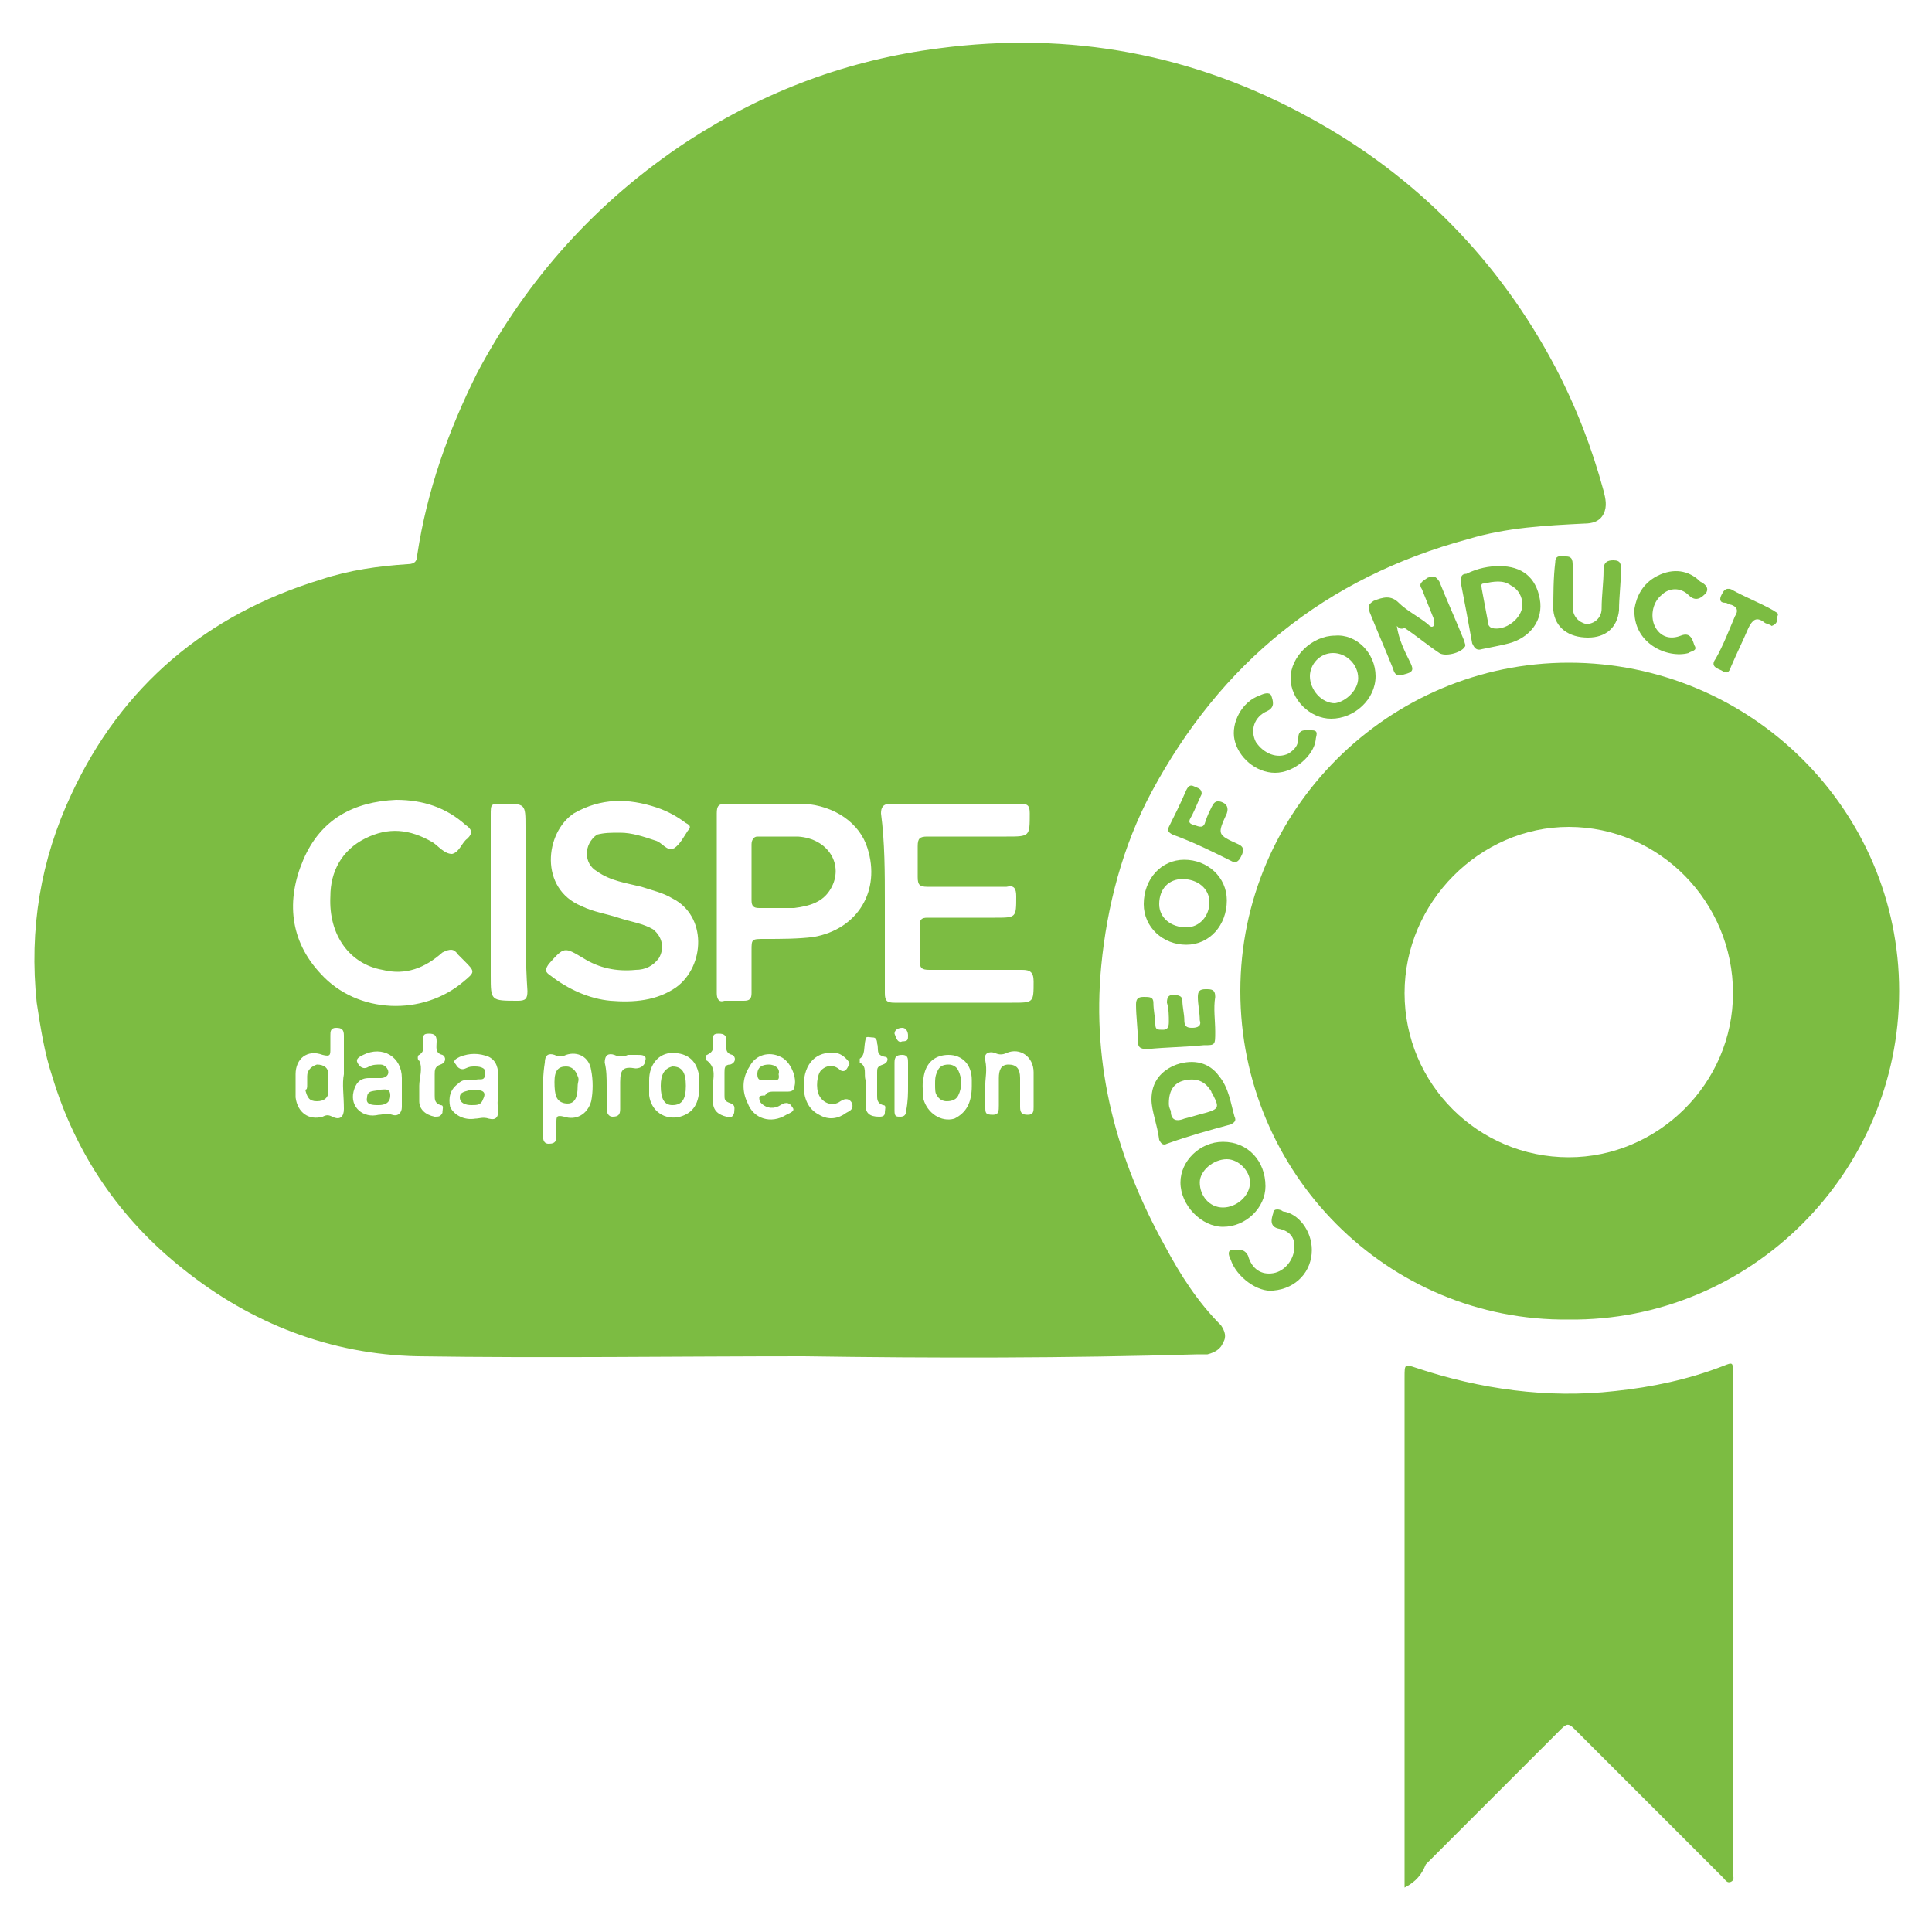
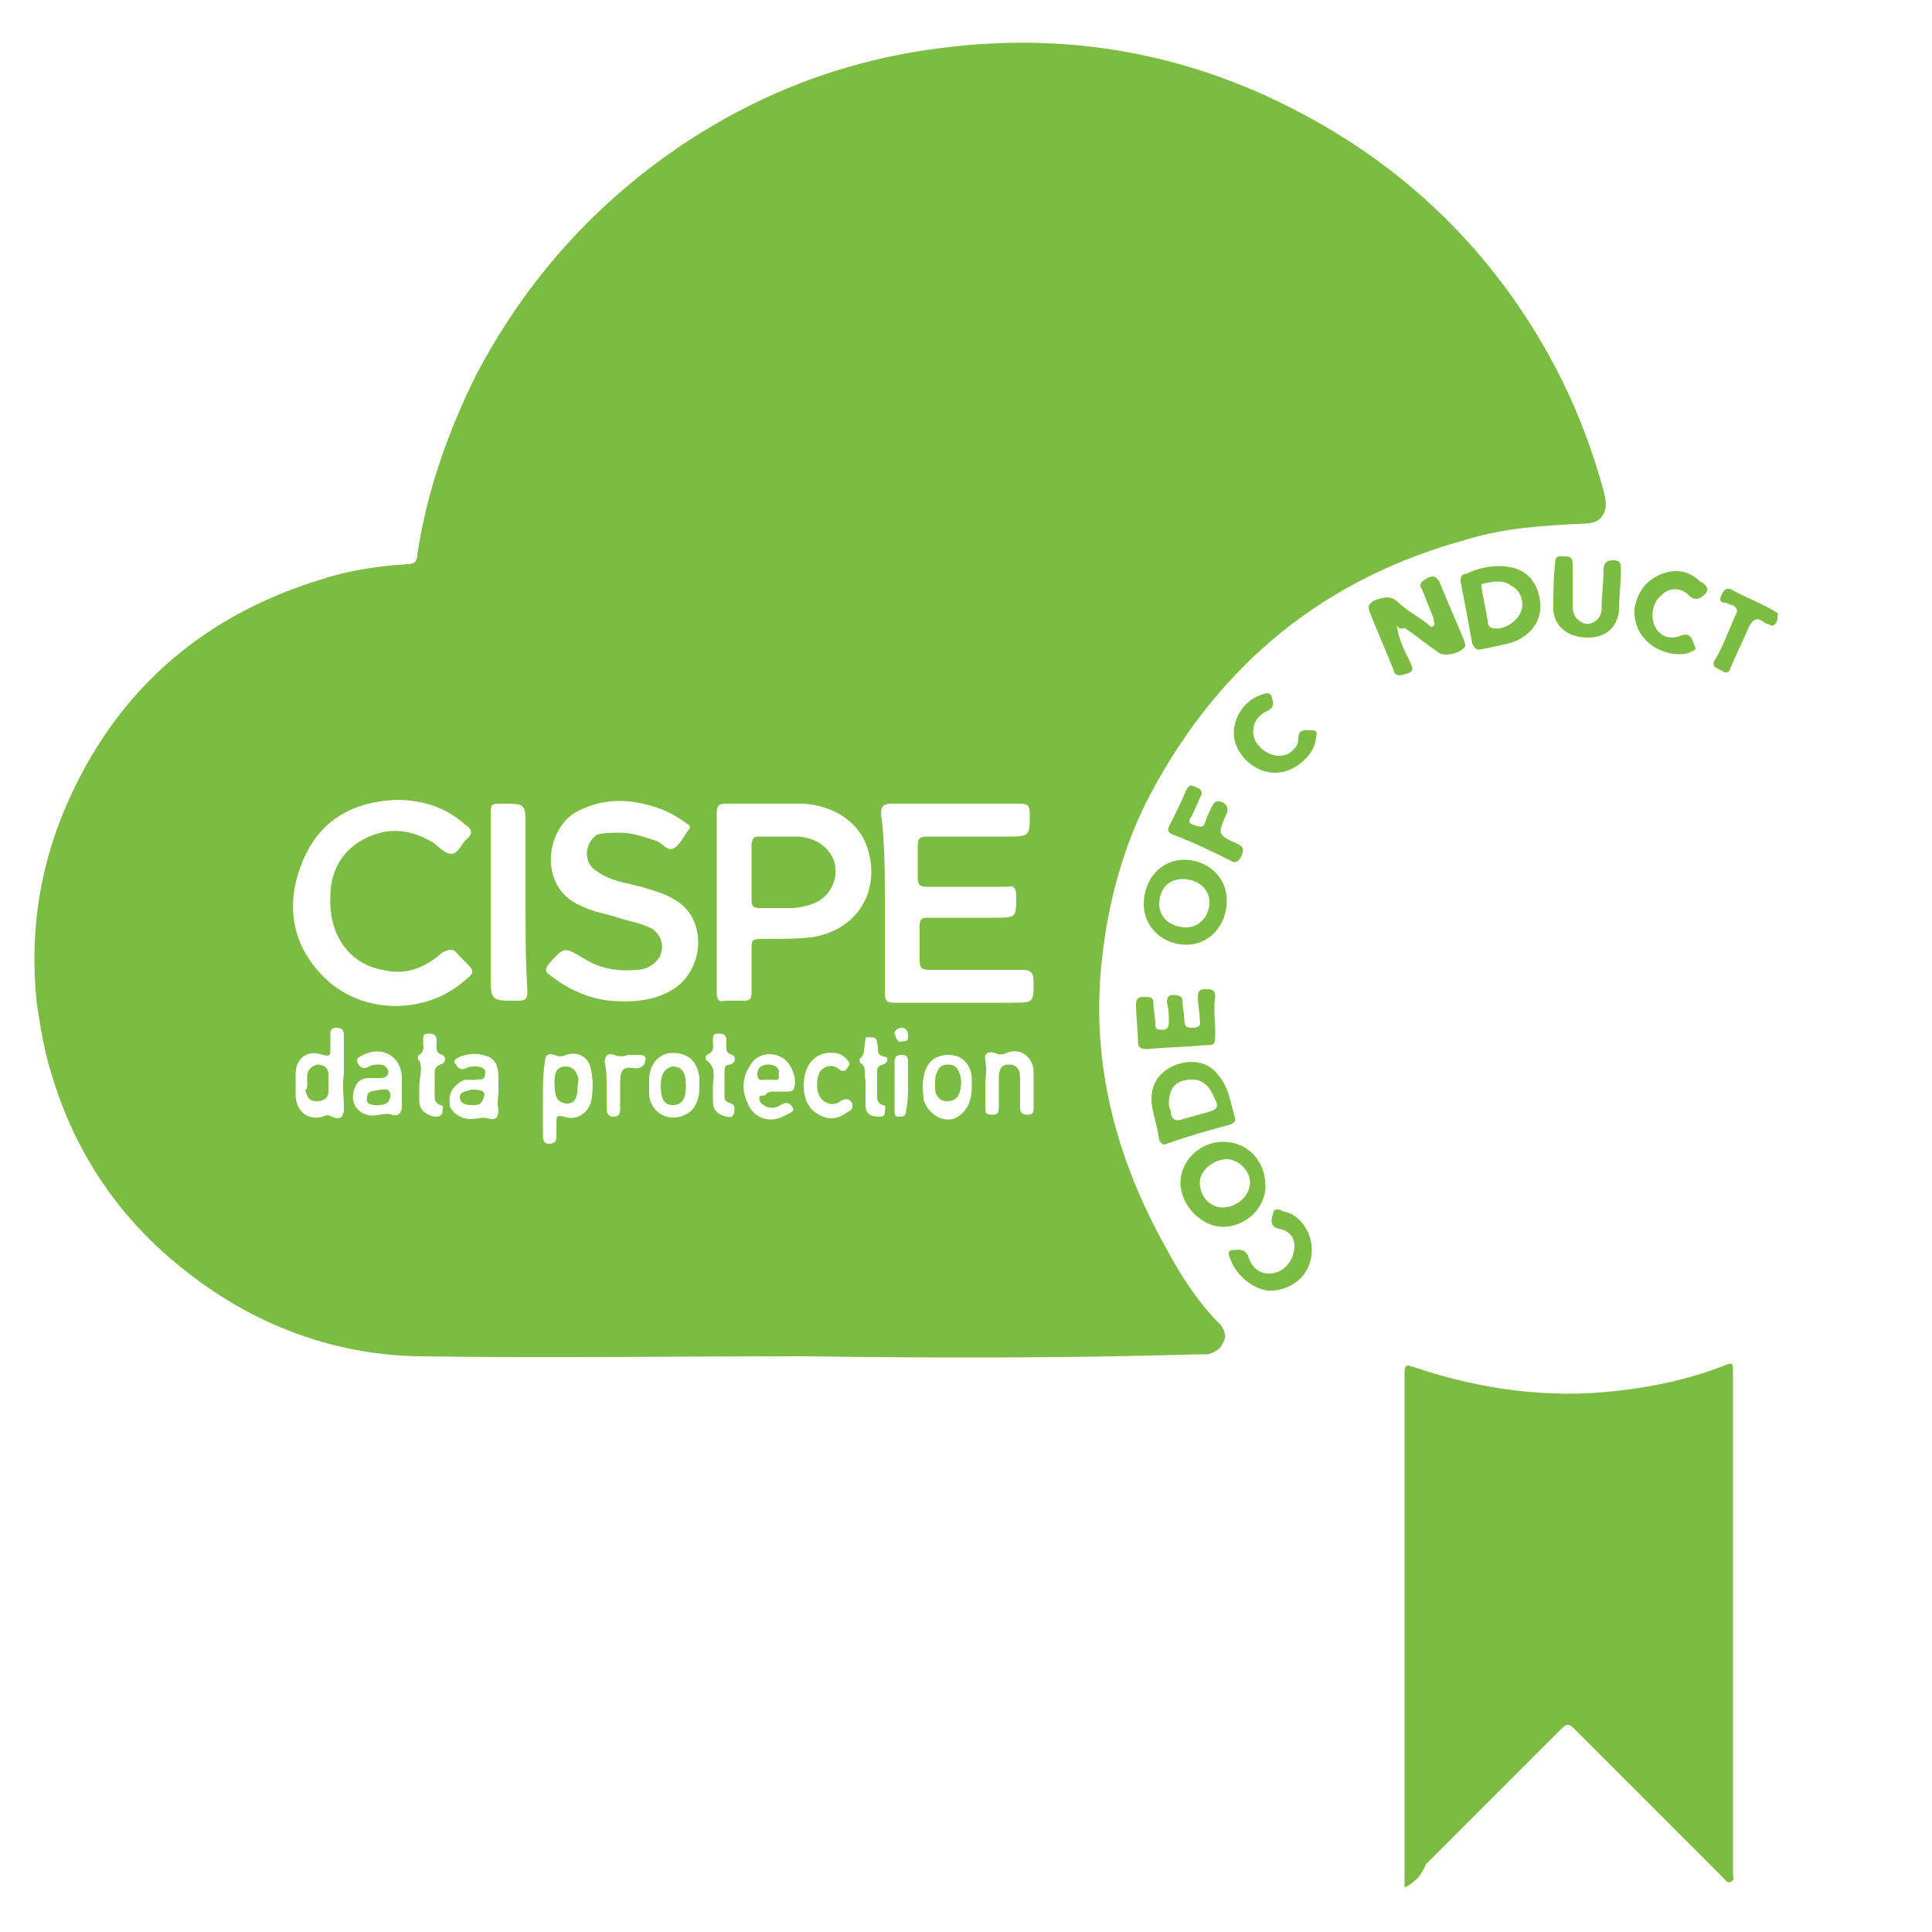
<svg xmlns="http://www.w3.org/2000/svg" version="1.1" id="Capa_1" x="0px" y="0px" viewBox="0 0 100 100" style="enable-background:new 0 0 100 100;" xml:space="preserve">
  <style type="text/css">
	.st0{fill:#7CBC42;}
</style>
  <g>
    <path class="st0" d="M41.6,70.2c-6.7,0-13.3,0.1-20,0c-4.5-0.1-8.6-1.7-12.1-4.5c-3.3-2.6-5.6-6-6.8-10c-0.4-1.2-0.6-2.5-0.8-3.8   c-0.4-3.8,0.2-7.4,1.8-10.8c2.6-5.6,7-9.3,12.9-11.1c1.5-0.5,3-0.7,4.5-0.8c0.4,0,0.5-0.2,0.5-0.5c0.5-3.3,1.6-6.4,3.1-9.4   c2.6-4.9,6.2-8.9,10.9-12c4-2.6,8.3-4.2,13-4.8c6.8-0.9,13.2,0.3,19.2,3.6c5.5,3,9.8,7.4,12.7,12.9c1.1,2.1,1.9,4.2,2.5,6.4   c0.1,0.4,0.2,0.8,0,1.2c-0.2,0.4-0.6,0.5-1,0.5c-2,0.1-4,0.2-6,0.8c-7.4,2-12.8,6.4-16.4,13.1c-1.5,2.8-2.3,5.9-2.6,9   c-0.5,5.2,0.8,10,3.3,14.5c0.8,1.5,1.7,2.9,2.9,4.1c0.2,0.3,0.3,0.6,0.1,0.9c-0.1,0.3-0.4,0.5-0.8,0.6c-0.2,0-0.4,0-0.5,0   C55.2,70.3,48.4,70.3,41.6,70.2C41.6,70.3,41.6,70.2,41.6,70.2z M45.8,46.7L45.8,46.7c0,1.6,0,3.1,0,4.7c0,0.4,0.1,0.5,0.5,0.5   c2,0,4.1,0,6.1,0c1.1,0,1.1,0,1.1-1.1c0-0.5-0.2-0.6-0.6-0.6c-1.6,0-3.2,0-4.8,0c-0.4,0-0.5-0.1-0.5-0.5c0-0.6,0-1.2,0-1.8   c0-0.3,0.1-0.4,0.4-0.4c1.2,0,2.4,0,3.5,0s1.1,0,1.1-1.1c0-0.4-0.1-0.6-0.5-0.5c-1.4,0-2.7,0-4.1,0c-0.4,0-0.5-0.1-0.5-0.5   c0-0.5,0-1.1,0-1.6c0-0.4,0.1-0.5,0.5-0.5c1.4,0,2.7,0,4.1,0c1.2,0,1.2,0,1.2-1.2c0-0.4-0.1-0.5-0.5-0.5c-2.2,0-4.4,0-6.7,0   c-0.4,0-0.5,0.2-0.5,0.5C45.8,43.6,45.8,45.2,45.8,46.7z M32.1,43.1c0.6,0,1.2,0.2,1.8,0.4c0.4,0.1,0.6,0.6,1,0.4   c0.3-0.2,0.5-0.6,0.7-0.9l0,0c0.2-0.2,0.1-0.3-0.1-0.4c-0.4-0.3-0.9-0.6-1.5-0.8c-1.5-0.5-2.9-0.5-4.3,0.3c-1.5,1-1.8,3.9,0.4,4.8   c0.6,0.3,1.3,0.4,1.9,0.6c0.6,0.2,1.3,0.3,1.8,0.6c0.5,0.4,0.6,1,0.3,1.5c-0.3,0.4-0.7,0.6-1.2,0.6c-1,0.1-1.9-0.1-2.7-0.6   c-1-0.6-1-0.6-1.8,0.3c-0.2,0.3-0.2,0.4,0.1,0.6c0.9,0.7,2,1.2,3.1,1.3c1.2,0.1,2.4,0,3.4-0.7c1.5-1.1,1.6-3.7-0.2-4.6   c-0.5-0.3-1-0.4-1.6-0.6c-0.8-0.2-1.6-0.3-2.3-0.8c-0.7-0.4-0.7-1.4,0-1.9C31.3,43.1,31.6,43.1,32.1,43.1z M37.1,46.7   c0,1.6,0,3.1,0,4.7c0,0.3,0.1,0.5,0.4,0.4c0.3,0,0.7,0,1,0s0.4-0.1,0.4-0.4c0-0.7,0-1.5,0-2.2c0-0.6,0-0.6,0.7-0.6   c0.8,0,1.7,0,2.5-0.1c2.3-0.4,3.5-2.4,2.8-4.6c-0.4-1.3-1.7-2.2-3.3-2.3c-1.3,0-2.6,0-4,0c-0.4,0-0.5,0.1-0.5,0.5   C37.1,43.7,37.1,45.2,37.1,46.7z M20.5,41.4c-2.2,0.1-3.9,1-4.8,3.1c-0.9,2.1-0.7,4.2,0.9,5.9c1.9,2.1,5.3,2.2,7.4,0.4   c0.6-0.5,0.6-0.5,0-1.1c-0.1-0.1-0.2-0.2-0.3-0.3c-0.2-0.3-0.4-0.3-0.8-0.1c-0.9,0.8-1.9,1.2-3.1,0.9c-1.7-0.3-2.8-1.8-2.7-3.8   c0-1.3,0.6-2.4,1.8-3c1.2-0.6,2.3-0.5,3.5,0.2c0.3,0.2,0.6,0.6,1,0.6c0.4-0.1,0.5-0.6,0.8-0.8c0.3-0.3,0.2-0.5-0.1-0.7   C23.1,41.8,21.9,41.4,20.5,41.4z M27.2,46.7c0-1.3,0-2.6,0-3.9c0-1.2,0-1.2-1.2-1.2c-0.6,0-0.6,0-0.6,0.6c0,2.8,0,5.5,0,8.3   c0,1.3,0,1.3,1.4,1.3c0.4,0,0.5-0.1,0.5-0.5C27.2,49.8,27.2,48.3,27.2,46.7z M17.8,55.6c0-0.7,0-1.4,0-2c0-0.3-0.1-0.4-0.4-0.4   s-0.3,0.2-0.3,0.4s0,0.4,0,0.7s0,0.4-0.4,0.3c-0.8-0.3-1.4,0.2-1.4,1c0,0.4,0,0.8,0,1.2c0.1,0.8,0.7,1.2,1.4,1   c0.2-0.1,0.3-0.1,0.5,0c0.4,0.2,0.6,0,0.6-0.4C17.8,56.7,17.7,56.1,17.8,55.6z M28.1,56.8c0,0.6,0,1.2,0,1.9c0,0.2,0,0.5,0.3,0.5   c0.4,0,0.4-0.2,0.4-0.5c0-0.2,0-0.4,0-0.6c0-0.3,0-0.4,0.4-0.3c0.6,0.2,1.2-0.1,1.4-0.8c0.1-0.5,0.1-1.1,0-1.6   c-0.1-0.7-0.7-1-1.3-0.8c-0.2,0.1-0.4,0.1-0.6,0c-0.3-0.1-0.5,0-0.5,0.4C28.1,55.6,28.1,56.2,28.1,56.8z M25.8,56.5L25.8,56.5   c0-0.2,0-0.5,0-0.7c0-0.5-0.1-0.9-0.5-1.1c-0.5-0.2-1-0.2-1.5,0c-0.2,0.1-0.4,0.2-0.2,0.4c0.1,0.2,0.3,0.3,0.5,0.2s0.3-0.1,0.5-0.1   c0.3,0,0.6,0.1,0.5,0.4c0,0.4-0.3,0.2-0.5,0.3c-0.3,0-0.6-0.1-0.9,0.2c-0.4,0.3-0.5,0.7-0.4,1.2c0.2,0.4,0.7,0.7,1.3,0.6   c0.2,0,0.4-0.1,0.7,0c0.4,0.1,0.5-0.1,0.5-0.5C25.7,57.1,25.8,56.8,25.8,56.5z M40.1,56.5c0.2,0,0.4,0,0.7,0c0.2,0,0.3-0.1,0.3-0.2   c0.2-0.5-0.2-1.4-0.7-1.6c-0.6-0.3-1.3-0.1-1.6,0.5c-0.4,0.6-0.4,1.3-0.1,1.9c0.3,0.8,1.2,1.1,2,0.6c0.2-0.1,0.5-0.2,0.3-0.4   c-0.1-0.2-0.3-0.3-0.6-0.1s-0.7,0.2-1-0.1c-0.1-0.1-0.1-0.2-0.1-0.3s0.2-0.1,0.3-0.1C39.7,56.5,39.9,56.5,40.1,56.5z M20.8,56.4   L20.8,56.4c0-0.2,0-0.4,0-0.6c0-1.1-1-1.7-2-1.2c-0.2,0.1-0.4,0.2-0.3,0.4s0.3,0.4,0.6,0.2c0.2-0.1,0.4-0.1,0.6-0.1   s0.4,0.2,0.4,0.4s-0.2,0.3-0.4,0.3c-0.2,0-0.4,0-0.6,0c-0.5,0-0.7,0.3-0.8,0.7c-0.2,0.8,0.5,1.4,1.3,1.2c0.2,0,0.4-0.1,0.7,0   c0.3,0.1,0.5-0.1,0.5-0.4C20.8,57.1,20.8,56.8,20.8,56.4z M51,56.1c0,0.4,0,0.8,0,1.2c0,0.3,0,0.4,0.4,0.4c0.3,0,0.3-0.2,0.3-0.5   c0-0.5,0-1,0-1.4s0.1-0.7,0.5-0.7s0.6,0.2,0.6,0.7s0,1,0,1.5c0,0.3,0.1,0.4,0.4,0.4c0.3,0,0.3-0.2,0.3-0.4c0-0.6,0-1.2,0-1.8   c0-0.8-0.7-1.3-1.4-1c-0.2,0.1-0.4,0.1-0.6,0c-0.3-0.1-0.6,0-0.5,0.4C51.1,55.4,51,55.8,51,56.1z M50.3,56.2c0-0.1,0-0.2,0-0.3   c0-0.8-0.5-1.3-1.2-1.3s-1.2,0.4-1.3,1.2c-0.1,0.4,0,0.8,0,1.1c0.2,0.7,0.9,1.2,1.6,1C50,57.6,50.3,57.1,50.3,56.2z M36.2,56.2   c0-0.1,0-0.3,0-0.4c-0.1-0.9-0.6-1.3-1.4-1.3c-0.7,0-1.2,0.6-1.2,1.4c0,0.3,0,0.5,0,0.8c0.1,0.8,0.8,1.3,1.6,1.1   C35.9,57.6,36.2,57.1,36.2,56.2z M41.6,56.2c0,0.6,0.2,1.2,0.8,1.5c0.5,0.3,1,0.2,1.4-0.1c0.2-0.1,0.4-0.2,0.3-0.5   c-0.1-0.2-0.3-0.3-0.6-0.1c-0.4,0.3-0.9,0.1-1.1-0.3c-0.2-0.4-0.1-1.1,0.1-1.3c0.3-0.3,0.7-0.3,1,0c0.2,0.1,0.3,0,0.4-0.2   c0.1-0.1,0.1-0.2-0.1-0.4c-0.2-0.2-0.4-0.3-0.6-0.3C42.3,54.4,41.6,55,41.6,56.2z M21.7,56.2c0,0.3,0,0.6,0,0.8   c0,0.4,0.3,0.7,0.8,0.8c0.2,0,0.3,0,0.4-0.2c0-0.2,0.1-0.4-0.1-0.4c-0.3-0.1-0.3-0.3-0.3-0.5c0-0.4,0-0.7,0-1.1   c0-0.2,0-0.4,0.3-0.5s0.3-0.4,0.1-0.5c-0.4-0.1-0.3-0.4-0.3-0.7s-0.1-0.4-0.4-0.4s-0.3,0.1-0.3,0.4c0,0.3,0.1,0.5-0.2,0.7   c-0.1,0-0.1,0.3,0,0.3C21.9,55.3,21.7,55.8,21.7,56.2z M36.9,56.2c0,0.3,0,0.6,0,0.8c0,0.5,0.3,0.7,0.7,0.8c0.2,0,0.3,0.1,0.4-0.2   c0-0.2,0.1-0.4-0.2-0.5s-0.3-0.2-0.3-0.4c0-0.4,0-0.8,0-1.2c0-0.2,0-0.4,0.3-0.4c0.3-0.1,0.3-0.4,0.1-0.5c-0.4-0.1-0.3-0.4-0.3-0.7   s-0.1-0.4-0.4-0.4c-0.3,0-0.3,0.1-0.3,0.4c0,0.3,0.1,0.5-0.3,0.7c-0.1,0-0.1,0.3,0,0.3C37.1,55.3,36.9,55.8,36.9,56.2z M45.5,57.8   c0.1,0,0.3,0,0.3-0.2s0.1-0.4-0.1-0.4c-0.3-0.1-0.3-0.3-0.3-0.5c0-0.4,0-0.8,0-1.2c0-0.2,0-0.3,0.3-0.4c0.3-0.1,0.3-0.4,0.1-0.4   c-0.5-0.1-0.3-0.4-0.4-0.7c0-0.2-0.1-0.3-0.2-0.3c-0.2,0-0.4-0.1-0.4,0.1c-0.1,0.4,0,0.8-0.3,1V55c0.4,0.2,0.2,0.6,0.3,0.9   c0,0.4,0,0.9,0,1.3C44.8,57.6,45,57.8,45.5,57.8z M31.4,56.2c0,0.4,0,0.8,0,1.2c0,0.2,0.1,0.4,0.3,0.4c0.3,0,0.4-0.1,0.4-0.4   c0-0.5,0-1,0-1.4c0-0.7,0.2-0.8,0.8-0.7c0.3,0,0.5-0.2,0.5-0.4c0.1-0.3-0.2-0.3-0.4-0.3s-0.3,0-0.5,0c-0.2,0.1-0.5,0.1-0.7,0   c-0.3-0.1-0.5,0-0.5,0.4C31.4,55.4,31.4,55.8,31.4,56.2z M47,56.2C47.1,56.2,47.1,56.2,47,56.2c0-0.4,0-0.8,0-1.2   c0-0.2,0-0.4-0.3-0.4s-0.4,0.1-0.4,0.4c0,0.8,0,1.7,0,2.5c0,0.3,0.1,0.3,0.3,0.3s0.3-0.1,0.3-0.3C47,57,47,56.6,47,56.2z    M46.7,53.9c0.3,0,0.3-0.1,0.3-0.3s-0.1-0.4-0.3-0.4s-0.4,0.1-0.4,0.3C46.4,53.8,46.5,54,46.7,53.9z" />
-     <path class="st0" d="M64.2,51.3c0-9.4,7.7-17,17-17c9.4,0,17.1,7.6,17.1,17s-7.7,17.1-17.1,17C71.8,68.4,64.2,60.7,64.2,51.3z    M72.7,51.4c0,4.7,3.8,8.5,8.5,8.5c4.6,0,8.5-3.8,8.5-8.5s-3.8-8.6-8.5-8.6C76.6,42.8,72.7,46.7,72.7,51.4z" />
    <path class="st0" d="M72.7,97.7c0-0.5,0-0.8,0-1.2c0-8.4,0-16.8,0-25.2c0-0.7,0-0.7,0.6-0.5c3.3,1.1,6.8,1.6,10.3,1.2   c1.9-0.2,3.8-0.6,5.6-1.3c0.5-0.2,0.5-0.2,0.5,0.4c0,8.6,0,17.3,0,25.9c0,0.1,0.1,0.3-0.1,0.4s-0.3-0.1-0.4-0.2   c-2.6-2.6-5.1-5.1-7.7-7.7c-0.3-0.3-0.4-0.3-0.7,0c-2.3,2.3-4.6,4.6-7,7C73.6,97,73.3,97.4,72.7,97.7z" />
    <path class="st0" d="M72.3,32.4c0.1,0.7,0.4,1.3,0.7,1.9c0.2,0.4,0.1,0.5-0.3,0.6c-0.3,0.1-0.5,0.1-0.6-0.3c-0.4-1-0.8-1.9-1.2-2.9   c-0.1-0.3-0.1-0.4,0.2-0.6c0.5-0.2,0.9-0.3,1.3,0.1s1,0.7,1.5,1.1c0.1,0.1,0.2,0.2,0.3,0.1c0.1-0.1,0-0.2,0-0.4   c-0.2-0.5-0.4-1-0.6-1.5c-0.2-0.3,0-0.4,0.3-0.6c0.3-0.1,0.4-0.1,0.6,0.2c0.4,1,0.9,2.1,1.3,3.1c0,0.1,0.1,0.2,0,0.3   c-0.2,0.3-1,0.5-1.3,0.3c-0.6-0.4-1.2-0.9-1.8-1.3C72.5,32.6,72.4,32.5,72.3,32.4z" />
    <path class="st0" d="M61.4,48.9c-1.2,0-2.2-0.9-2.2-2.1c0-1.3,0.9-2.3,2.1-2.3c1.2,0,2.2,0.9,2.2,2.1   C63.5,47.9,62.6,48.9,61.4,48.9z M62.6,46.7c0-0.7-0.6-1.2-1.4-1.2c-0.7,0-1.2,0.5-1.2,1.3c0,0.7,0.6,1.2,1.4,1.2   C62.1,48,62.6,47.4,62.6,46.7z" />
    <path class="st0" d="M65.5,61.4c0,1.1-1,2.1-2.2,2.1c-1.1,0-2.2-1.1-2.2-2.3c0-1.1,1-2.1,2.2-2.1C64.6,59.1,65.5,60.1,65.5,61.4z    M63.3,62.5c0.7,0,1.4-0.6,1.4-1.3c0-0.6-0.6-1.2-1.2-1.2c-0.7,0-1.4,0.6-1.4,1.2C62.1,61.9,62.6,62.5,63.3,62.5z" />
-     <path class="st0" d="M71.2,35c0,1.2-1.1,2.2-2.3,2.2c-1.1,0-2.1-1-2.1-2.1s1.1-2.2,2.3-2.2C70.2,32.8,71.2,33.8,71.2,35z    M70.3,35.1c0-0.7-0.6-1.3-1.3-1.3c-0.7,0-1.2,0.6-1.2,1.2c0,0.7,0.6,1.4,1.3,1.4C69.7,36.3,70.3,35.7,70.3,35.1z" />
    <path class="st0" d="M59.6,56.9c0-0.9,0.5-1.5,1.3-1.8c0.9-0.3,1.7-0.1,2.2,0.6c0.5,0.6,0.6,1.4,0.8,2.1c0.1,0.2,0,0.3-0.2,0.4   c-1.1,0.3-2.2,0.6-3.3,1c-0.2,0.1-0.3,0-0.4-0.2C59.9,58.2,59.6,57.5,59.6,56.9z M60.5,57.1c0,0.1,0,0.2,0.1,0.4   c0,0.4,0.2,0.6,0.7,0.4c0.4-0.1,0.7-0.2,1.1-0.3c0.7-0.2,0.7-0.3,0.4-0.9c0-0.1-0.1-0.1-0.1-0.2c-0.3-0.5-0.7-0.7-1.3-0.6   C60.8,56,60.5,56.4,60.5,57.1z" />
    <path class="st0" d="M77.6,29.3c1.2,0,1.9,0.6,2.1,1.7c0.2,1.1-0.5,2-1.6,2.3c-0.4,0.1-0.9,0.2-1.4,0.3c-0.3,0.1-0.4-0.1-0.5-0.3   c-0.2-1.1-0.4-2.2-0.6-3.2c0-0.3,0.1-0.4,0.3-0.4C76.5,29.4,77.1,29.3,77.6,29.3z M78.8,31.3c0-0.4-0.2-0.8-0.6-1   c-0.4-0.3-0.9-0.2-1.4-0.1c-0.2,0-0.1,0.2-0.1,0.3c0.1,0.5,0.2,1.1,0.3,1.6c0,0.1,0,0.3,0.2,0.4C77.9,32.7,78.8,32,78.8,31.3z" />
    <path class="st0" d="M62.9,53.4c0,0.7,0,0.7-0.6,0.7c-1,0.1-1.9,0.1-2.9,0.2c-0.4,0-0.5-0.1-0.5-0.4c0-0.6-0.1-1.3-0.1-1.9   c0-0.3,0.1-0.4,0.4-0.4c0.3,0,0.5,0,0.5,0.3c0,0.4,0.1,0.8,0.1,1.1s0.1,0.3,0.4,0.3c0.2,0,0.3-0.1,0.3-0.4c0-0.3,0-0.7-0.1-1   c0-0.3,0.1-0.4,0.3-0.4s0.5,0,0.5,0.3s0.1,0.7,0.1,1s0.1,0.4,0.4,0.4c0.3,0,0.5-0.1,0.4-0.4c0-0.4-0.1-0.8-0.1-1.2   c0-0.3,0.1-0.4,0.4-0.4c0.3,0,0.5,0,0.5,0.4C62.8,52.2,62.9,52.8,62.9,53.4z" />
    <path class="st0" d="M81.4,30.3c0,0.4,0,0.7,0,1.1c0,0.5,0.3,0.8,0.7,0.9c0.4,0,0.8-0.3,0.8-0.8c0-0.7,0.1-1.3,0.1-2   c0-0.4,0.2-0.5,0.5-0.5c0.4,0,0.4,0.2,0.4,0.5c0,0.7-0.1,1.4-0.1,2.1c-0.1,0.9-0.7,1.4-1.6,1.4c-1,0-1.7-0.5-1.8-1.4   c0-0.8,0-1.7,0.1-2.5c0-0.4,0.3-0.3,0.5-0.3s0.4,0,0.4,0.4S81.4,30,81.4,30.3L81.4,30.3z" />
    <path class="st0" d="M66,40c-1,0-1.9-0.8-2.1-1.7c-0.2-0.9,0.4-2,1.3-2.3c0.2-0.1,0.5-0.2,0.6,0c0.1,0.3,0.2,0.6-0.2,0.8   c-0.7,0.3-0.9,1-0.6,1.6c0.4,0.6,1.1,0.9,1.7,0.6c0.3-0.2,0.5-0.4,0.5-0.8c0-0.5,0.4-0.4,0.7-0.4c0.4,0,0.2,0.3,0.2,0.5   C68,39.1,67,40,66,40z" />
    <path class="st0" d="M67.9,64.7c0,1.1-0.8,2-2,2.1c-0.8,0.1-1.9-0.7-2.2-1.6c-0.1-0.2-0.2-0.5,0.1-0.5s0.6-0.1,0.8,0.3   c0.2,0.7,0.7,1,1.3,0.9c0.6-0.1,1.1-0.7,1.1-1.4c0-0.5-0.3-0.8-0.8-0.9c-0.5-0.1-0.4-0.5-0.3-0.8c0-0.3,0.4-0.2,0.5-0.1   C67.2,62.8,67.9,63.7,67.9,64.7z" />
    <path class="st0" d="M84.6,31.5c0.1-0.6,0.4-1.3,1.2-1.7c0.8-0.4,1.6-0.3,2.2,0.3c0.2,0.1,0.5,0.3,0.3,0.6   c-0.2,0.2-0.5,0.5-0.9,0.1s-1-0.4-1.4,0c-0.5,0.4-0.6,1.2-0.3,1.7c0.3,0.5,0.8,0.6,1.3,0.4c0.5-0.2,0.6,0.2,0.7,0.5   c0.2,0.3-0.2,0.3-0.3,0.4C86.3,34.1,84.5,33.3,84.6,31.5z" />
    <path class="st0" d="M62.2,41.1c-0.2,0.4-0.3,0.7-0.5,1.1c-0.1,0.2-0.3,0.4,0.1,0.5c0.3,0.1,0.5,0.2,0.6-0.2   c0.1-0.3,0.2-0.5,0.3-0.7s0.2-0.4,0.5-0.3c0.3,0.1,0.4,0.3,0.3,0.6c-0.5,1.1-0.5,1.1,0.6,1.6c0.2,0.1,0.3,0.2,0.2,0.5   c-0.1,0.2-0.2,0.5-0.5,0.4c-1-0.5-2-1-3.1-1.4c-0.2-0.1-0.3-0.2-0.2-0.4c0.3-0.6,0.6-1.2,0.9-1.9c0.1-0.2,0.2-0.3,0.4-0.2   C62,40.8,62.2,40.8,62.2,41.1z" />
    <path class="st0" d="M91.7,32.4c-0.1-0.1-0.3-0.1-0.4-0.2c-0.4-0.3-0.6-0.1-0.8,0.3c-0.3,0.7-0.6,1.3-0.9,2   c-0.1,0.3-0.2,0.4-0.5,0.2c-0.2-0.1-0.6-0.2-0.3-0.6c0.4-0.7,0.7-1.5,1-2.2c0.2-0.3,0.1-0.5-0.2-0.6c-0.1,0-0.2-0.1-0.3-0.1   c-0.3,0-0.3-0.2-0.2-0.4s0.2-0.4,0.5-0.3c0.7,0.4,1.5,0.7,2.2,1.1c0.1,0.1,0.3,0.1,0.2,0.3C92,32.1,92,32.3,91.7,32.4z" />
    <path class="st0" d="M38.9,45.1c0-0.5,0-1,0-1.4c0-0.2,0.1-0.4,0.3-0.4c0.7,0,1.4,0,2.1,0c1.6,0.1,2.4,1.5,1.7,2.7   c-0.4,0.7-1.1,0.9-1.9,1c-0.6,0-1.2,0-1.8,0c-0.3,0-0.4-0.1-0.4-0.4C38.9,46,38.9,45.6,38.9,45.1z" />
    <path class="st0" d="M15.9,56.1c0-0.1,0-0.3,0-0.4c0-0.3,0.2-0.5,0.5-0.6c0.4,0,0.6,0.2,0.6,0.5s0,0.6,0,0.9c0,0.3-0.2,0.5-0.6,0.5   s-0.5-0.2-0.6-0.6C15.9,56.4,15.9,56.3,15.9,56.1L15.9,56.1z" />
    <path class="st0" d="M29.9,56.2c0,0.7-0.2,1-0.7,0.9c-0.4-0.1-0.5-0.4-0.5-1.1c0-0.6,0.2-0.8,0.6-0.8c0.3,0,0.5,0.2,0.6,0.5   C30,55.9,29.9,56,29.9,56.2z" />
    <path class="st0" d="M24.4,57.2c-0.3,0-0.6-0.1-0.6-0.4c0-0.3,0.3-0.3,0.6-0.4c0.6,0,0.8,0.1,0.6,0.5   C24.9,57.2,24.7,57.2,24.4,57.2z" />
    <path class="st0" d="M39.8,55.9c-0.2-0.1-0.6,0.2-0.6-0.3c0-0.4,0.3-0.5,0.6-0.5s0.6,0.2,0.5,0.5C40.4,56.1,40,55.8,39.8,55.9z" />
    <path class="st0" d="M19.7,56.4c0.2,0,0.5-0.1,0.5,0.3c0,0.4-0.3,0.5-0.6,0.5c-0.3,0-0.7,0-0.6-0.4C19,56.4,19.4,56.5,19.7,56.4z" />
    <path class="st0" d="M48.4,56.1c0-0.2,0-0.4,0.1-0.6c0.1-0.3,0.3-0.4,0.6-0.4c0.2,0,0.4,0.1,0.5,0.3c0.2,0.4,0.2,0.9,0,1.3   C49.5,56.9,49.3,57,49,57c-0.2,0-0.4-0.1-0.5-0.3C48.4,56.6,48.4,56.4,48.4,56.1z" />
    <path class="st0" d="M35.5,56.2c0,0.7-0.2,1-0.7,1c-0.4,0-0.6-0.3-0.6-1c0-0.6,0.2-0.9,0.6-1C35.3,55.2,35.5,55.5,35.5,56.2z" />
  </g>
</svg>